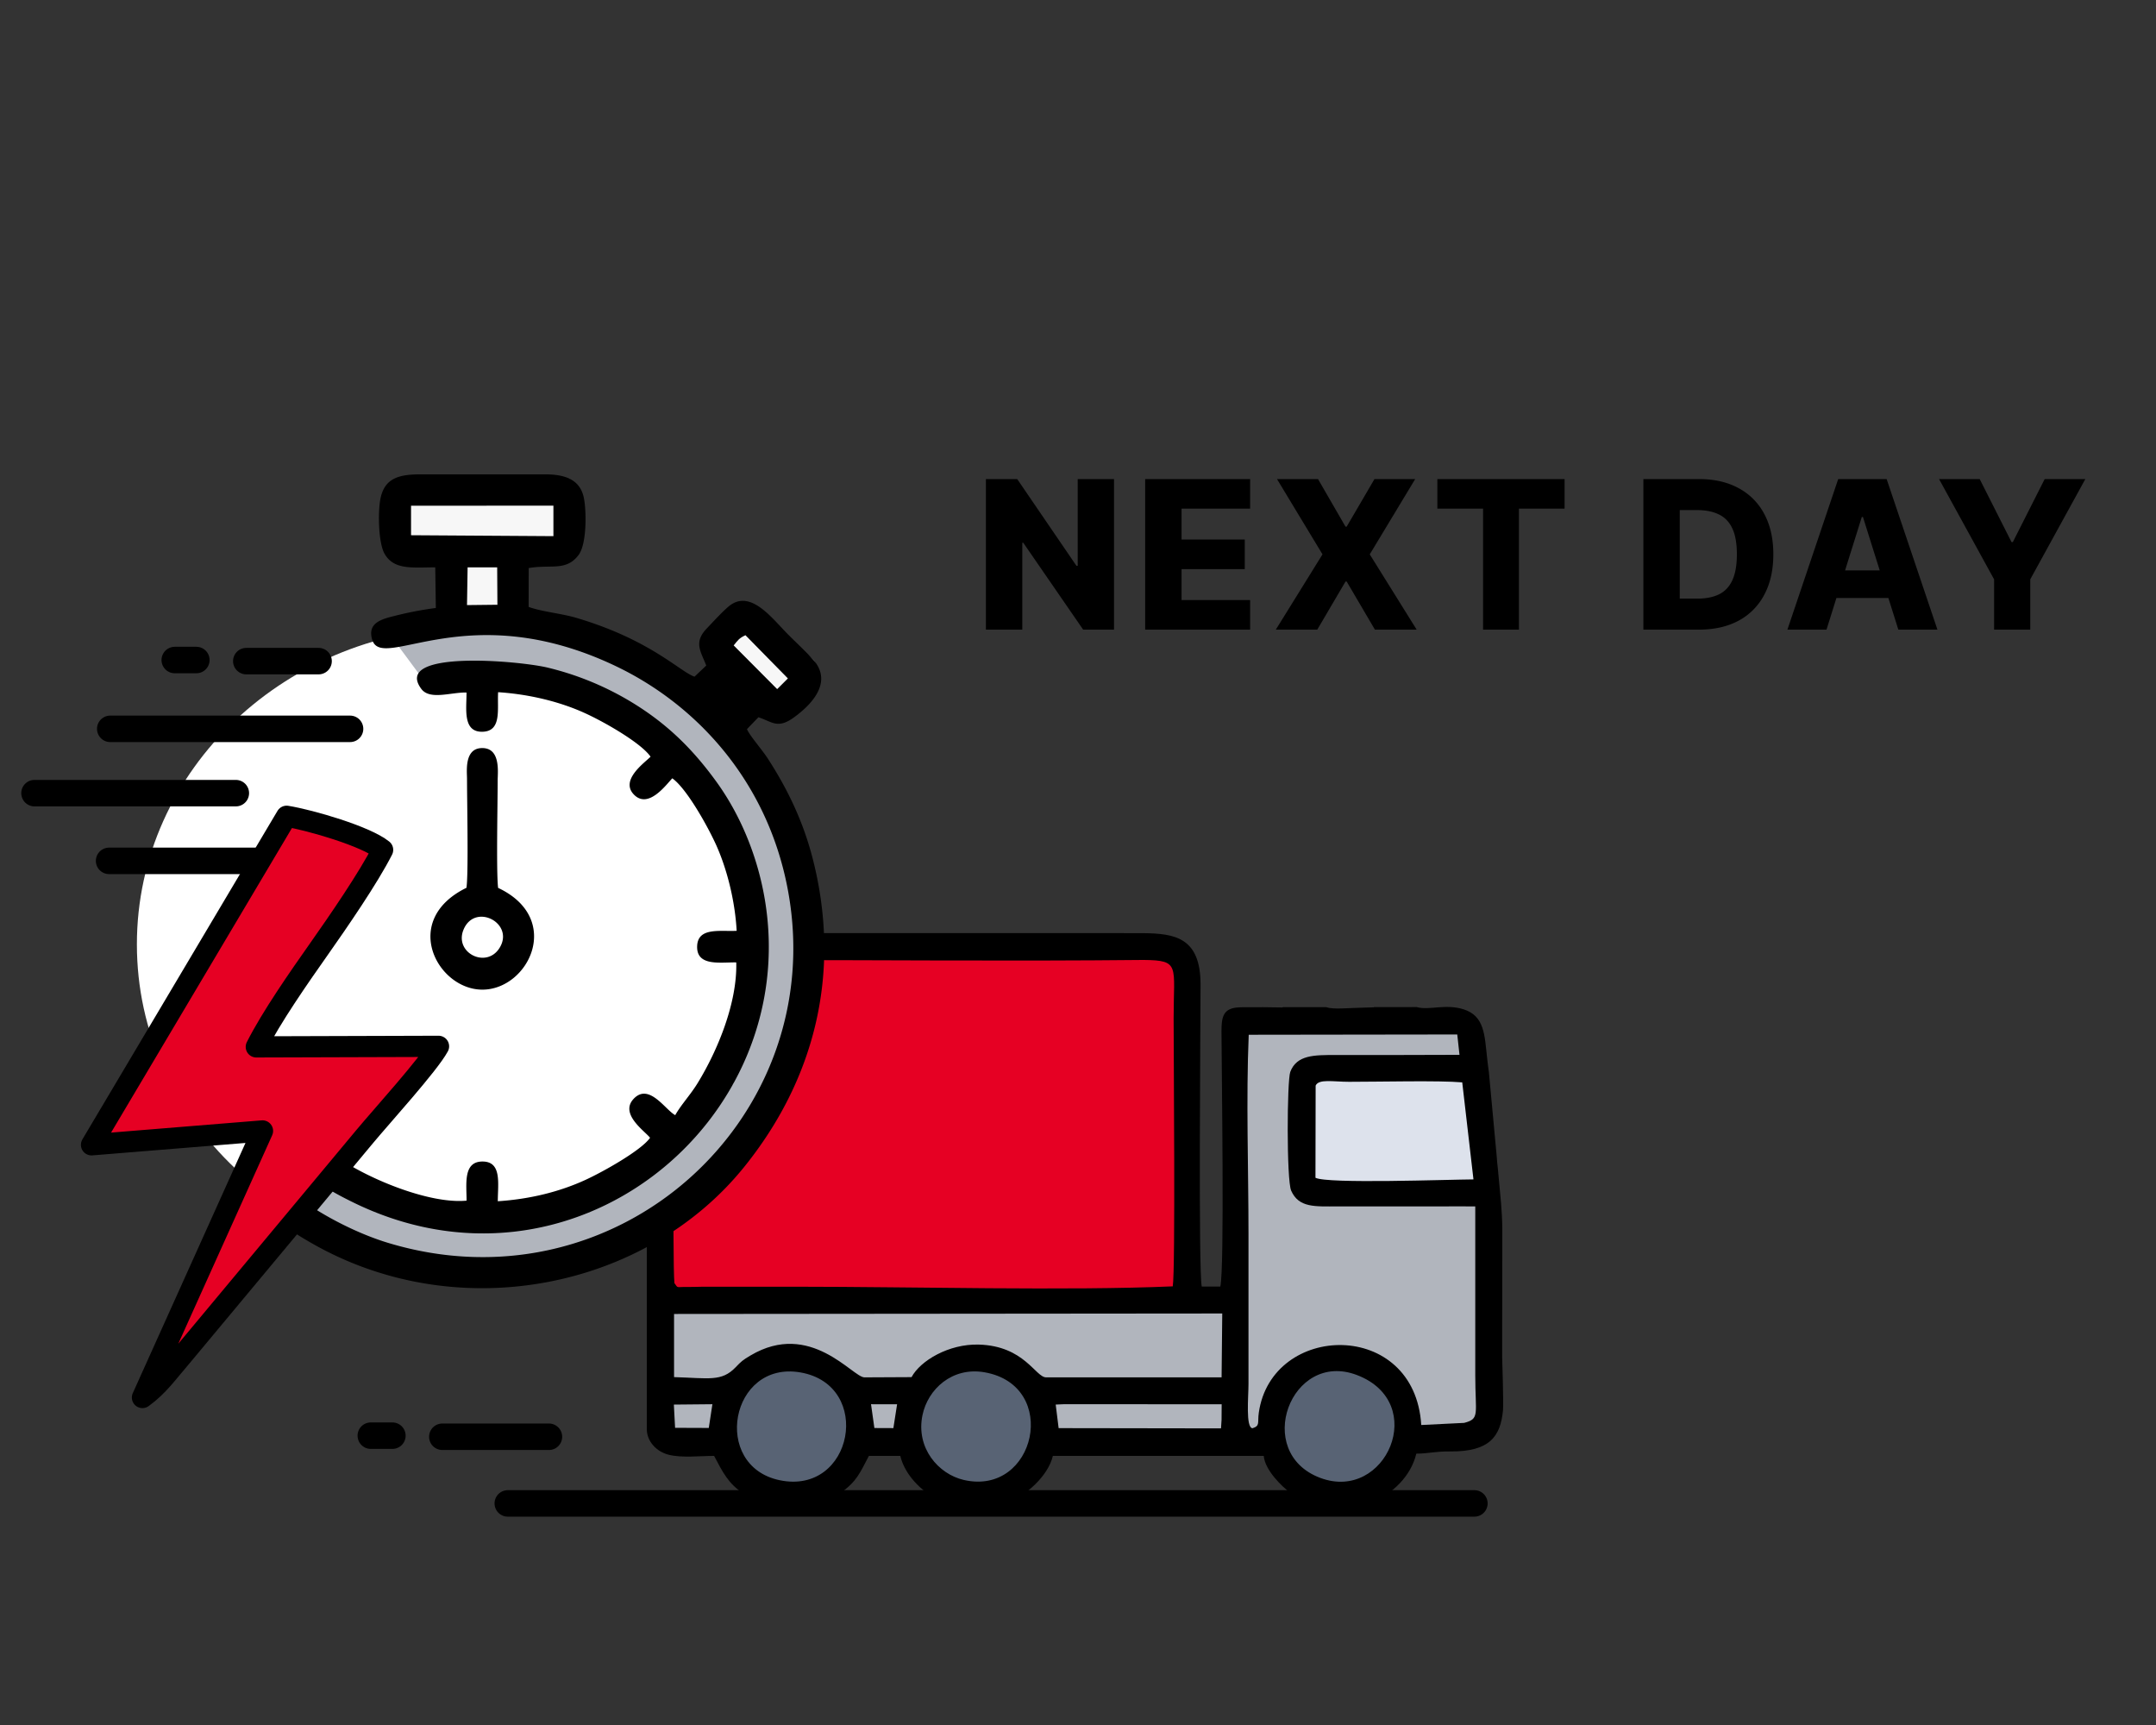
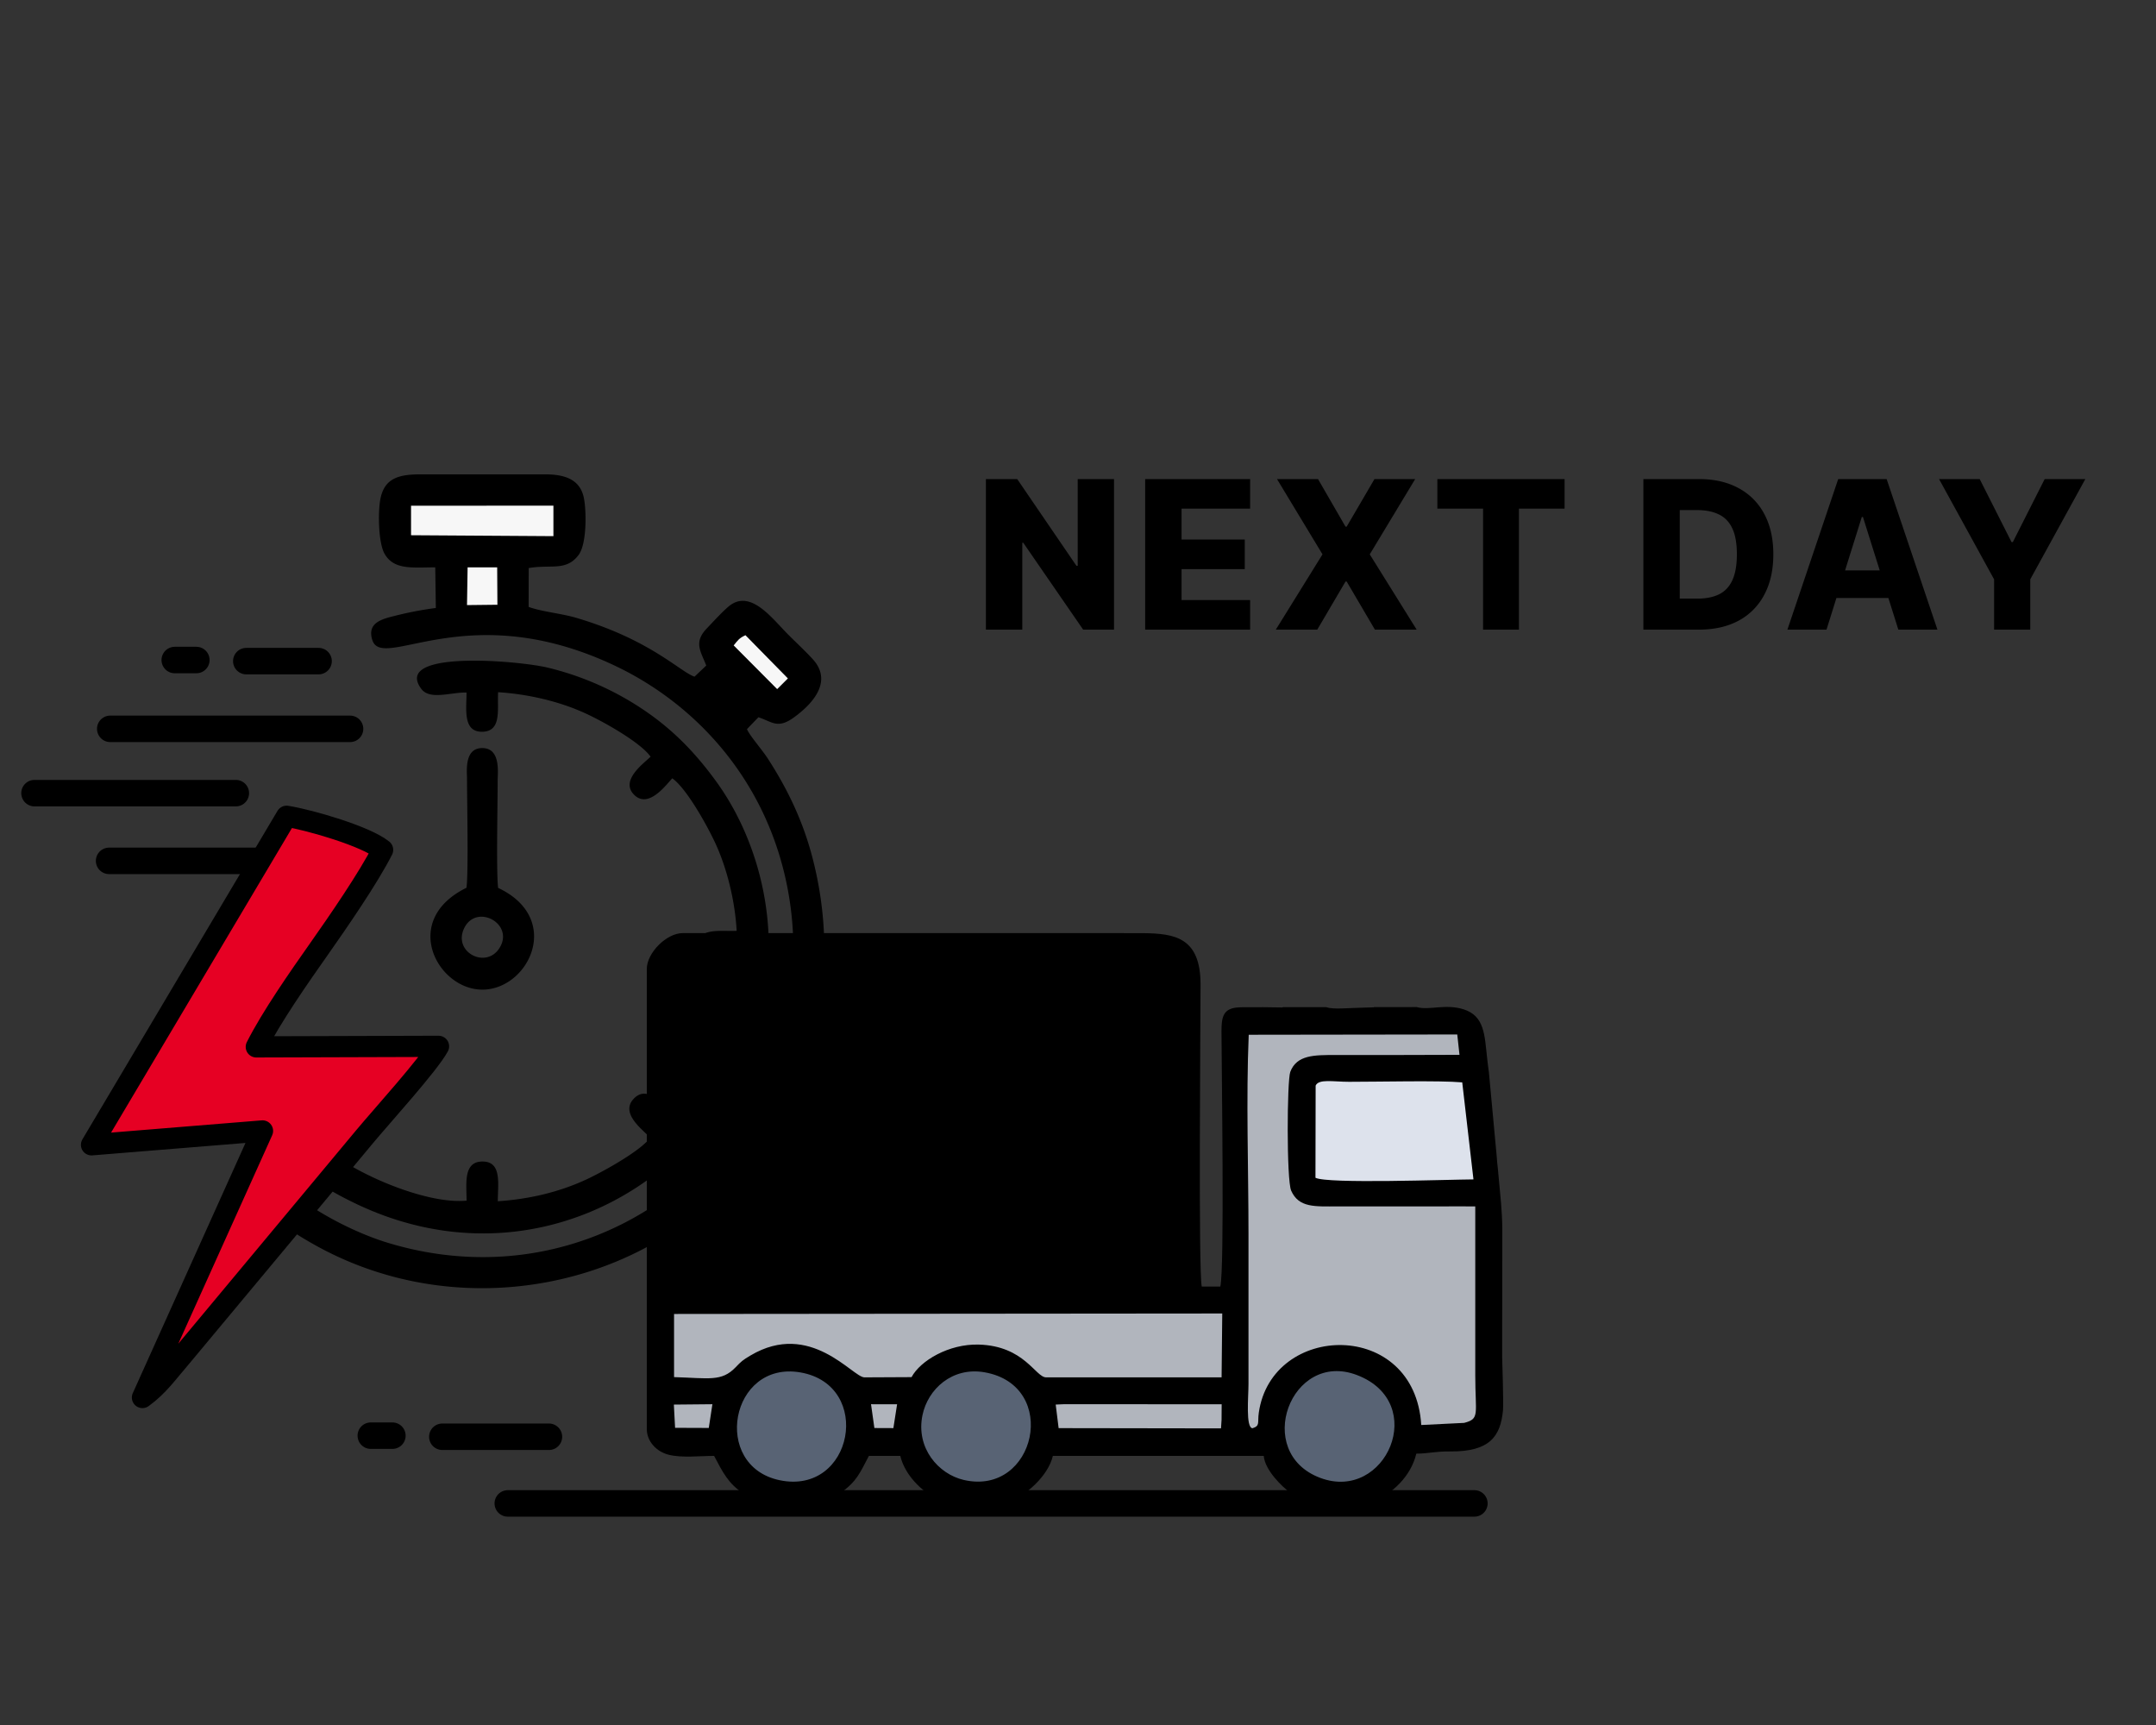
<svg xmlns="http://www.w3.org/2000/svg" width="250" height="200" fill="none">
  <rect width="100%" height="100%" fill="#333333" stroke="none" />
  <path d="M58.88 174.309h112.084m-107.312-7.728H51.29m-5.79-.127h-2.504" stroke="#000" stroke-width="3.071" stroke-miterlimit="22.926" stroke-linecap="round" />
  <path fill-rule="evenodd" clip-rule="evenodd" d="M174.282 163.501c-.284 2.953-1.445 4.831-6.148 4.782-1.72-.018-2.561.255-3.907.255-1.196 5.134-8.672 8.788-14.501 4.616-1.133-.811-3.053-2.736-3.188-4.355h-24.453c-.536 2.299-3.129 4.71-5.614 5.571-6.046 2.096-11.232-1.951-12.075-5.571h-3.642c-1.03 1.944-1.399 2.97-3.27 4.273-3.699 2.575-7.516 2.534-11.255.106-1.788-1.16-2.44-2.52-3.425-4.379-1.687 0-3.768.259-5.317-.146-1.322-.345-2.487-1.499-2.487-2.976v-53.328c0-1.873 2.29-4.162 4.162-4.162h47.079l6.358.005c3.657.042 6.62.523 6.612 5.972-.006 4.295-.259 33.34.141 35.004h2.151c.495-2.042.157-24.335.135-29.549-.008-1.755.207-2.734 2.024-2.823.145-.007.294-.013.443-.017l2.369-.002c.774.012 1.546.03 2.267.03l-.015-.032 5.028-.004c.951.3 2.251.09 5.558.02l-.01-.024 4.976-.004c1.447.411 3.303-.41 5.432.259 2.429.764 2.435 2.983 2.728 5.634.071.644.136 1.169.202 1.604l.908 9.759c.037.534.078.997.13 1.405l.251 2.702s.255 2.34.27 4.24c.008 1.071.002 5.702-.004 9.536l-.009.001-.002 5.439v.011s.17 5.169.098 6.148z" fill="#000" />
-   <path fill-rule="evenodd" clip-rule="evenodd" d="M78.203 148.769c-.248-2.284-.012-29.079-.05-34.085-.032-4.258 1.11-3.377 8.293-3.377 15.37 0 30.814.149 46.174-.008 4.262.044 3.468.633 3.468 6.772 0 4.106.218 29.251-.101 31.072-12.027.525-30.379.042-43.558.042H81.503c-.586.002-1.281.043-1.844.03-1.252-.03-1.005.204-1.456-.446z" fill="#E60023" />
  <path fill-rule="evenodd" clip-rule="evenodd" d="M169.771 164.972l-4.97.246c-.748-12.323-17.345-11.917-18.838-1.418-.166 1.168.178 1.502-.725 1.792-.816-.034-.469-3.695-.469-5.118v-17.429c0-7.522-.288-15.623.027-23.074l24.181-.033.259 2.36c-4.804.011-9.589.035-14.374.023-2.444-.006-4.5-.024-5.246 1.953-.386 1.024-.442 12.536.101 13.769.884 2.008 2.761 1.832 5.406 1.828 4.891-.009 9.783.012 14.674-.003l1.268.007v19.559c0 4.556.565 5.057-1.294 5.538zm-28.121-5.277h-20.344c-1.236 0-2.515-3.656-7.819-3.801-3.477-.096-6.772 1.875-7.788 3.774l-5.464.027c-1.359-.001-6.255-6.66-13.207-2.54-.91.539-1.06.674-1.739 1.38-1.616 1.68-3.078 1.25-7.129 1.131v-7.322l63.567-.056-.077 7.407z" fill="#B1B5BD" />
  <path fill-rule="evenodd" clip-rule="evenodd" d="M152.535 136.552l.021-10.687c.37-.804 2.026-.44 3.868-.439 3.414.003 10.473-.169 13.13.066l1.301 11.25c-2.893.015-16.972.534-18.32-.19z" fill="#DDE2EC" />
  <path fill-rule="evenodd" clip-rule="evenodd" d="M92.825 159.123c8.467 1.477 6.112 14.274-2.42 12.496-7.95-1.658-5.73-13.917 2.42-12.496zm21.355-.014c8.766 1.549 5.92 14.401-2.427 12.479-2.936-.675-5.575-3.702-4.788-7.51.622-3.01 3.443-5.635 7.215-4.969zm43.151.311c8.415 3.192 3.374 14.78-4.238 11.93-7.852-2.94-3.407-14.829 4.238-11.93z" fill="#586374" />
  <path fill-rule="evenodd" clip-rule="evenodd" d="M141.646 164.636l-.063.974-18.829-.029-.34-2.732.97-.043 18.275.008-.013 1.822zm-59.459.924l-3.907-.015-.143-2.694 4.47-.042-.42 2.751zm21.406.018l-2.204-.009-.389-2.759 3.023.004-.43 2.764z" fill="#B1B5BD" />
-   <path d="M54.844 146.248c21.523 0 38.97-16.457 38.97-36.757 0-20.3-17.447-36.756-38.97-36.756s-38.971 16.457-38.971 36.756c0 20.3 17.448 36.757 38.97 36.757z" fill="#fff" />
-   <path fill-rule="evenodd" clip-rule="evenodd" d="M45.192 73.618c-.544-.858 4.233 5.691 4.278 5.687l7.507-.714 13.518 2.518 9.277 7.752 7.687 13.585-.274 11.476-2.177 11.768s-6.694 5.117-9.742 8.43c-3.048 3.313-14.445 7.554-19.746 7.289-5.302-.265-16.805-5.345-16.805-5.345l-4.06 4.873s5.491 3.785 7.082 4.58c1.59.795 21.433 3.944 29.42-.53 7.989-4.474 21.479-18.415 22.928-27.698 1.45-9.283-.927-21.602-4.638-26.506-3.711-4.903-5.7-6.758-4.241-8.481 1.458-1.723 5.036-.796 5.036-.796l2.915-1.457s2.484-2.196 1.083-3.628c-1.4-1.433-5.323-2.999-5.323-2.999l-3.446-1.06-1.855 1.458 1.192 4.373-3.633 4.201-12.8-8.177-7.207-1-1.938-4.566.133-4.108 6.096-1.193.629-7.824-5.4 1.065h-14.18l-.53 6.23 7.024 1.457-.663 6.229-7.147 3.11z" fill="#B1B5BD" />
  <path fill-rule="evenodd" clip-rule="evenodd" d="M50.47 65.78l.068 4.712a39.897 39.897 0 00-4.75.91c-1.486.37-3.25.79-2.617 2.8 1.172 3.713 11.098-5.155 28.248 3.037 9.356 4.47 17.643 13.367 19.966 26.089 4.82 26.401-19.909 48.826-46.442 40.755-3.784-1.151-8.222-3.482-11.157-5.851l-3.106-2.789c-.969-.815-3.053-1.104-3.296.801-.204 1.587 1.542 2.615 2.375 3.299 2.533 2.083 3.62 3.053 6.755 4.805 16.903 9.447 38.436 5.029 49.794-9.07 8.058-10.001 11.271-22.226 8.018-35.379-1.108-4.477-2.92-8.28-5.286-11.938-.69-1.068-2.1-2.649-2.424-3.425l1.327-1.375c1.585.51 2.21 1.395 4.096.033 2.402-1.734 4.479-4.288 2.2-6.773-.924-1.006-1.858-1.859-2.834-2.835-1.87-1.874-4.285-5.195-6.733-3.416-.694.505-2.109 2.06-2.73 2.708-1.552 1.62-.657 2.681-.05 4.288l-1.356 1.288c-1.671-.549-5.072-4.26-13.708-6.819-1.725-.51-4-.71-5.529-1.267l.007-4.505c2.62-.45 4.32.399 5.776-1.507.93-1.215.941-4.852.637-6.532-.39-2.15-2.084-2.829-4.49-2.824l-14.512.001c-2.55-.008-4.094.508-4.581 2.716-.344 1.555-.263 5.212.445 6.47 1.086 1.929 3.229 1.594 5.89 1.594z" fill="#000" />
  <path fill-rule="evenodd" clip-rule="evenodd" d="M54.094 80.293c.023 1.814-.498 4.618 1.871 4.547 2.246-.068 1.678-2.657 1.795-4.585 3.58.23 7.137 1.092 10.048 2.419 2.41 1.098 6.553 3.5 7.629 5.059-.73.74-3.584 2.731-1.911 4.412 1.671 1.68 3.726-1.178 4.43-1.905 1.562 1.101 3.863 5.108 4.968 7.473 1.338 2.862 2.302 6.671 2.496 10.208-1.929.099-4.51-.444-4.583 1.785-.078 2.378 2.724 1.843 4.535 1.879.127 4.67-2.137 10.168-4.467 13.975-.847 1.383-1.943 2.541-2.609 3.732-1.153-.606-3.05-3.801-4.837-1.875-1.623 1.75 1.31 3.721 1.92 4.499-.988 1.431-5.337 3.893-7.5 4.886-3.032 1.391-6.472 2.233-10.157 2.473.005-2.041.486-4.59-1.755-4.605-2.286-.015-1.865 2.599-1.865 4.535-4.19.403-10.988-2.378-14.526-4.723-1.06-.701-2.715-2.659-4.264-1.47-2.863 2.199 3.851 5.505 5.372 6.264 25.514 12.736 52.265-9.194 48.016-34.901-.83-5.023-2.823-9.882-5.672-13.797-2.752-3.782-5.778-6.795-10.126-9.368a34.22 34.22 0 00-9.362-3.797c-3.295-.807-18.068-2.116-14.691 2.454.99 1.339 3.445.38 5.246.426z" fill="#000" />
  <path fill-rule="evenodd" clip-rule="evenodd" d="M47.662 62.056l16.512.107-.002-.296v-3.241l-16.51.009v3.42zm6.488 8.1l3.528-.039-.027-4.338h-3.43l-.07 4.377zm30.924 4.676l5.042 5.066 1.244-1.24-4.92-5.01c-.752.347-.883.59-1.366 1.184z" fill="#F7F7F7" />
-   <path fill-rule="evenodd" clip-rule="evenodd" d="M55.915 114.741c-5.215-.015-9.502-8.051-1.828-11.808.187-1.213.13-6.243.091-9.811a332.094 332.094 0 01-.025-2.813c0-.094-.004-.208-.008-.336-.037-1.093-.109-3.237 1.77-3.24 1.927-.004 1.844 2.243 1.802 3.376-.005.139-.01.261-.01.36 0 .727-.012 1.773-.025 2.959-.038 3.478-.09 8.159.077 9.514 7.572 3.564 3.527 11.815-1.844 11.799zm-2.142-7.012c-1.216 2.784 2.805 4.743 4.263 1.982 1.46-2.765-2.944-5-4.263-1.982zm-38.938 16.693c-2.147.828-1.914 3.47 1.228 3.5 3.218.031 20.906.12 21.668-.186 1.711-.687 1.727-3.428-1.466-3.456-3.132-.029-20.773-.111-21.43.142z" fill="#000" />
+   <path fill-rule="evenodd" clip-rule="evenodd" d="M55.915 114.741c-5.215-.015-9.502-8.051-1.828-11.808.187-1.213.13-6.243.091-9.811a332.094 332.094 0 01-.025-2.813c0-.094-.004-.208-.008-.336-.037-1.093-.109-3.237 1.77-3.24 1.927-.004 1.844 2.243 1.802 3.376-.005.139-.01.261-.01.36 0 .727-.012 1.773-.025 2.959-.038 3.478-.09 8.159.077 9.514 7.572 3.564 3.527 11.815-1.844 11.799zm-2.142-7.012c-1.216 2.784 2.805 4.743 4.263 1.982 1.46-2.765-2.944-5-4.263-1.982m-38.938 16.693c-2.147.828-1.914 3.47 1.228 3.5 3.218.031 20.906.12 21.668-.186 1.711-.687 1.727-3.428-1.466-3.456-3.132-.029-20.773-.111-21.43.142z" fill="#000" />
  <path d="M22.768 76.525h-2.504m-7.481 7.978h27.808m-12.032-7.851h8.382M12.65 99.81h24.827M4 91.959h23.346" stroke="#000" stroke-width="3.071" stroke-miterlimit="22.926" stroke-linecap="round" />
  <path fill-rule="evenodd" clip-rule="evenodd" d="M10.61 132.733l19.83-1.611-13.923 30.909c1.866-1.356 2.878-2.85 4.556-4.797l21.184-25.421c1.942-2.338 7.48-8.426 8.594-10.5l-21.133.065c1.725-3.43 4.966-8.078 7.26-11.334 2.227-3.163 5.735-8.25 7.389-11.51-1.94-1.569-8.331-3.438-11.133-3.894l-22.625 38.092v.001z" fill="#E60023" stroke="#000" stroke-width="2.457" stroke-miterlimit="22.926" stroke-linecap="round" stroke-linejoin="round" />
  <path d="M129.176 55.545V73h-3.579l-6.946-10.074h-.111V73h-4.219V55.545h3.631l6.869 10.057h.145V55.545h4.21zM132.789 73V55.545h12.17v3.427h-7.951v3.58h7.329v3.434h-7.329v3.588h7.951V73h-12.17zm20.042-17.455l3.188 5.515h.136l3.222-5.515h4.721l-5.267 8.728L164.269 73h-4.841l-3.273-5.574h-.136L152.746 73h-4.807l5.412-8.727-5.275-8.727h4.755zm13.838 3.427v-3.427h14.753v3.427h-5.293V73h-4.159V58.972h-5.301zM197.01 73h-6.451V55.545h6.443c1.778 0 3.309.35 4.593 1.049a7.157 7.157 0 012.983 3c.699 1.3 1.049 2.858 1.049 4.67 0 1.818-.35 3.38-1.049 4.688a7.161 7.161 0 01-2.974 3.008c-1.29.693-2.821 1.04-4.594 1.04zm-2.233-3.597h2.071c.978 0 1.804-.164 2.48-.494.682-.335 1.196-.878 1.543-1.628.352-.755.528-1.761.528-3.017 0-1.255-.176-2.255-.528-3-.352-.75-.872-1.29-1.56-1.62-.681-.334-1.522-.502-2.522-.502h-2.012v10.261zM211.794 73h-4.534l5.889-17.455h5.617L224.655 73h-4.534l-4.1-13.057h-.136L211.794 73zm-.605-6.87h9.477v3.205h-9.477v-3.204zm13.655-10.584h4.713l3.69 7.303h.153l3.691-7.303h4.713L235.42 67.17V73h-4.193v-5.83l-6.383-11.625z" fill="#000" />
</svg>